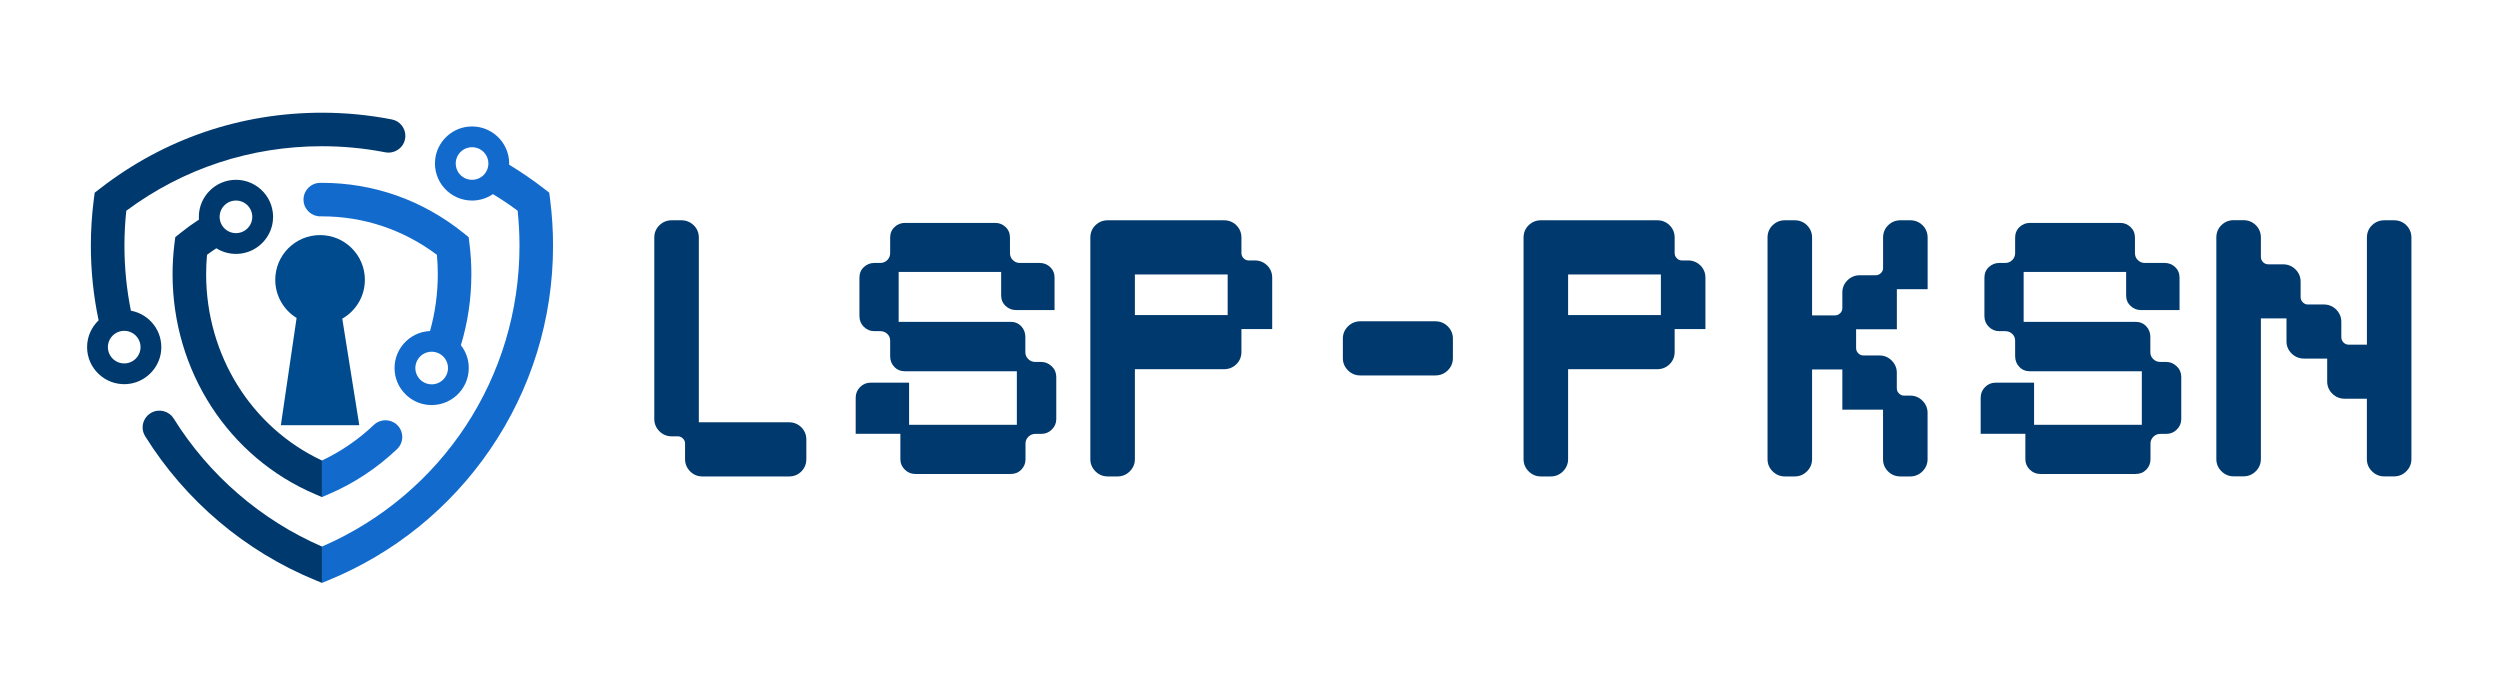
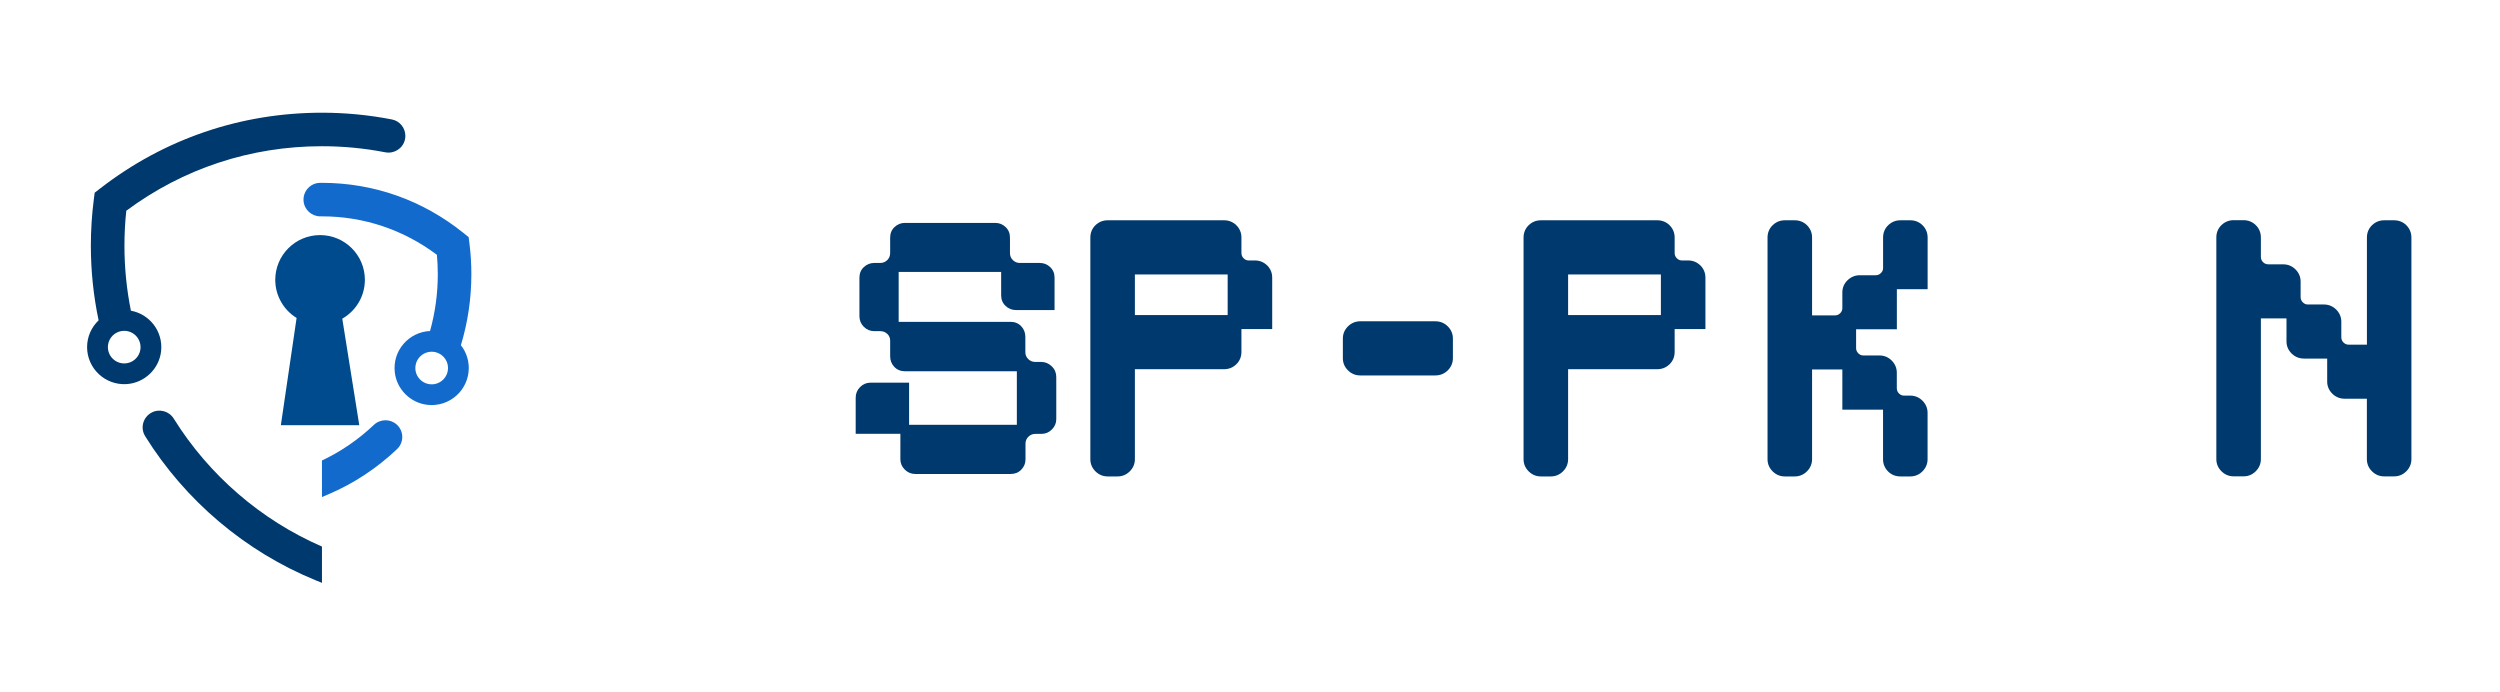
<svg xmlns="http://www.w3.org/2000/svg" width="488" height="135" viewBox="0 0 488 135" fill="none">
-   <path d="M107.386 38.952L107.214 37.612L106.144 36.785C103.992 35.114 101.725 33.566 99.388 32.15C99.388 32.072 99.391 31.993 99.391 31.915C99.391 27.657 95.685 24.244 91.32 24.73C87.998 25.098 85.32 27.772 84.948 31.088C84.462 35.443 87.877 39.148 92.149 39.148C93.66 39.148 95.062 38.68 96.226 37.89C97.877 38.895 99.491 39.981 101.045 41.133C101.28 43.385 101.404 45.678 101.404 47.968C101.404 73.608 86.318 96.511 62.849 106.692H62.846V113.78L64.091 113.27C76.911 108.023 87.829 99.191 95.673 87.733C103.708 75.992 107.955 62.244 107.955 47.971C107.955 44.948 107.764 41.912 107.383 38.955L107.386 38.952ZM91.608 35.053C90.287 34.839 89.222 33.777 89.005 32.458C88.642 30.282 90.51 28.421 92.69 28.78C94.008 28.997 95.072 30.059 95.289 31.378C95.649 33.553 93.784 35.415 91.608 35.053Z" fill="#126BCC" />
  <path d="M33.91 81.707C32.985 80.226 31.065 79.716 29.533 80.567C28.453 81.164 27.84 82.287 27.84 83.433C27.84 84.016 28 84.604 28.329 85.138C36.162 97.724 47.863 107.643 61.604 113.268L62.847 113.777V106.689C50.925 101.508 40.78 92.736 33.91 81.707Z" fill="#00396D" />
-   <path d="M40.239 53.521C40.239 52.256 40.296 50.989 40.411 49.737C41.004 49.293 41.608 48.871 42.228 48.463C43.561 49.299 45.187 49.712 46.913 49.513C50.226 49.13 52.892 46.46 53.261 43.146C53.742 38.798 50.326 35.099 46.061 35.099C42.068 35.099 38.815 38.343 38.815 42.329C38.815 42.51 38.824 42.688 38.836 42.866C37.6 43.671 36.4 44.534 35.248 45.461L34.212 46.294L34.048 47.609C33.809 49.55 33.685 51.541 33.685 53.524C33.685 72.431 44.628 89.293 61.565 96.484L62.846 97.03V89.894C49.066 83.439 40.239 69.317 40.239 53.524V53.521ZM42.917 41.785C43.135 40.47 44.199 39.408 45.52 39.19C47.696 38.831 49.561 40.693 49.202 42.866C48.984 44.184 47.92 45.247 46.599 45.464C44.419 45.826 42.554 43.961 42.917 41.785Z" fill="#00396D" />
  <path d="M76.494 23.316C72.021 22.444 67.441 22 62.85 22C47.007 22 32.035 27.112 19.551 36.789L18.481 37.616L18.309 38.956C17.928 41.913 17.735 44.945 17.735 47.972C17.735 52.878 18.245 57.77 19.249 62.531C17.864 63.85 17 65.706 17 67.761C17 71.901 20.506 75.241 24.714 74.976C28.202 74.758 31.089 72 31.449 68.53C31.854 64.653 29.167 61.306 25.552 60.648C24.717 56.496 24.291 52.242 24.291 47.969C24.291 45.678 24.412 43.385 24.654 41.134C35.756 32.89 48.936 28.542 62.85 28.542C67.012 28.542 71.153 28.94 75.204 29.728C76.927 30.06 78.607 29.004 79.031 27.305C79.097 27.039 79.127 26.78 79.127 26.517C79.127 24.996 78.06 23.62 76.497 23.316H76.494ZM27.389 68.298C27.172 69.617 26.108 70.679 24.787 70.896C22.607 71.255 20.742 69.39 21.105 67.218C21.323 65.899 22.387 64.837 23.708 64.623C25.887 64.26 27.749 66.125 27.389 68.298Z" fill="#00396D" />
  <path d="M77.436 82.87C76.814 82.308 76.028 82.031 75.245 82.031C74.462 82.031 73.618 82.329 72.987 82.93C69.982 85.785 66.533 88.15 62.845 89.888V97.025L64.127 96.479C69.021 94.4 73.591 91.385 77.509 87.662C78.89 86.349 78.857 84.137 77.436 82.864V82.87Z" fill="#126BCC" />
  <path d="M92.01 53.52C92.01 51.535 91.889 49.546 91.647 47.606L91.481 46.291L90.447 45.458C82.494 39.07 72.948 35.69 62.843 35.69C62.725 35.69 62.608 35.693 62.484 35.693C60.573 35.708 59.089 37.356 59.258 39.254C59.409 40.956 60.845 42.247 62.556 42.235C62.653 42.232 62.75 42.232 62.843 42.232C70.999 42.232 78.725 44.824 85.284 49.736C85.396 50.989 85.457 52.256 85.457 53.52C85.457 57.304 84.946 61.025 83.942 64.616C79.798 64.794 76.546 68.463 77.072 72.742C77.474 76.025 80.131 78.65 83.422 79.022C87.79 79.513 91.505 76.101 91.505 71.837C91.505 70.159 90.931 68.617 89.967 67.386C91.321 62.914 92.01 58.255 92.01 53.517V53.52ZM87.406 72.38C87.189 73.699 86.125 74.761 84.804 74.978C82.624 75.337 80.759 73.472 81.122 71.3C81.34 69.981 82.404 68.919 83.722 68.702C85.901 68.343 87.766 70.207 87.406 72.38Z" fill="#126BCC" />
  <path d="M71.226 54.622C71.226 49.8 67.309 45.889 62.478 45.889C57.648 45.889 53.73 49.8 53.73 54.622C53.73 57.769 55.399 60.524 57.896 62.063L54.822 83.005H70.132L66.813 62.205C69.449 60.699 71.223 57.869 71.223 54.622H71.226Z" fill="#004B8E" />
-   <path d="M156.449 83.442C155.807 82.784 154.967 82.43 154.018 82.43H136.412V46.359C136.412 45.416 136.056 44.581 135.394 43.953C134.742 43.334 133.922 43 133.033 43H131.096C130.187 43 129.397 43.324 128.735 43.953C128.073 44.581 127.717 45.416 127.717 46.359V81.811C127.717 82.705 128.063 83.521 128.715 84.179C129.377 84.837 130.177 85.171 131.096 85.171H132.321C132.707 85.171 133.013 85.308 133.3 85.593C133.596 85.888 133.724 86.183 133.724 86.566V89.65C133.724 90.544 134.07 91.359 134.722 92.018C135.384 92.676 136.185 93 137.103 93H154.018C154.996 93 155.807 92.666 156.449 91.998C157.081 91.35 157.397 90.554 157.397 89.65V85.79C157.397 84.886 157.081 84.09 156.449 83.442Z" fill="#00396D" />
  <path d="M205.296 71.507C204.723 70.947 204.041 70.652 203.271 70.652H202.105C201.552 70.652 201.087 70.466 200.712 70.092C200.336 69.719 200.149 69.287 200.149 68.766V65.75C200.149 64.935 199.872 64.238 199.338 63.678C198.795 63.108 198.094 62.823 197.273 62.823H175.419V53.078H195.426V57.656C195.426 58.481 195.712 59.169 196.285 59.709C196.849 60.249 197.53 60.525 198.311 60.525H205.849V54.188C205.849 53.363 205.563 52.676 204.99 52.136C204.427 51.595 203.745 51.33 202.974 51.33H199.101C198.538 51.33 198.084 51.143 197.708 50.77C197.323 50.397 197.145 49.935 197.145 49.385V46.369C197.145 45.544 196.859 44.856 196.285 44.316C195.722 43.776 195.041 43.511 194.27 43.511H176.634C175.863 43.511 175.181 43.786 174.618 44.316C174.045 44.856 173.759 45.554 173.759 46.369V49.385C173.759 49.935 173.571 50.397 173.195 50.77C172.82 51.143 172.356 51.33 171.802 51.33H170.637C169.866 51.33 169.184 51.605 168.621 52.136C168.048 52.676 167.761 53.373 167.761 54.188V61.703C167.761 62.519 168.048 63.226 168.611 63.786C169.174 64.346 169.856 64.64 170.637 64.64H171.802C172.366 64.64 172.82 64.817 173.205 65.181C173.581 65.534 173.759 65.976 173.759 66.526V69.542C173.759 70.358 174.035 71.055 174.569 71.615C175.112 72.185 175.814 72.469 176.634 72.469H198.489V82.921H177.454V74.699H169.915C169.135 74.699 168.453 74.984 167.89 75.554C167.327 76.114 167.03 76.821 167.03 77.636V84.68H175.754V89.65C175.754 90.426 176.041 91.104 176.614 91.664C177.177 92.224 177.859 92.519 178.639 92.519H197.303C198.133 92.519 198.825 92.234 199.368 91.664C199.911 91.104 200.178 90.426 200.178 89.66V86.576C200.178 86.065 200.366 85.632 200.741 85.249C201.127 84.876 201.581 84.689 202.135 84.689H203.3C204.081 84.689 204.763 84.405 205.326 83.835C205.889 83.275 206.185 82.597 206.185 81.821V73.599C206.185 72.784 205.899 72.086 205.326 71.517L205.296 71.507Z" fill="#00396D" />
  <path d="M247.317 51.782C246.655 51.153 245.864 50.839 244.955 50.839H243.73C243.345 50.839 243.039 50.701 242.752 50.416C242.466 50.132 242.327 49.798 242.327 49.375V46.359C242.327 45.416 241.972 44.581 241.31 43.943C240.648 43.314 239.857 43 238.948 43H216.214C215.305 43 214.515 43.314 213.853 43.943C213.191 44.572 212.835 45.407 212.835 46.359V89.641C212.835 90.554 213.171 91.35 213.833 92.008C214.495 92.666 215.295 93 216.214 93H218.15C219.069 93 219.87 92.666 220.532 92.008C221.184 91.359 221.53 90.544 221.53 89.641V72.067H238.948C239.857 72.067 240.648 71.752 241.31 71.124C241.972 70.495 242.327 69.66 242.327 68.707V64.228H248.334V54.189C248.334 53.246 247.979 52.411 247.317 51.772V51.782ZM239.64 53.57V61.497H221.53V53.57H239.64Z" fill="#00396D" />
  <path d="M282.609 63.708C281.947 63.049 281.127 62.715 280.168 62.715H265.506C264.607 62.715 263.777 63.059 263.125 63.708C262.463 64.366 262.127 65.161 262.127 66.075V69.925C262.127 70.839 262.463 71.635 263.125 72.293C263.787 72.951 264.587 73.285 265.506 73.285H280.168C281.127 73.285 281.947 72.951 282.609 72.293C283.261 71.645 283.606 70.829 283.606 69.925V66.075C283.606 65.171 283.271 64.376 282.609 63.708Z" fill="#00396D" />
  <path d="M331.881 51.782C331.219 51.153 330.429 50.839 329.52 50.839H328.295C327.909 50.839 327.603 50.701 327.317 50.416C327.03 50.132 326.892 49.798 326.892 49.375V46.359C326.892 45.416 326.536 44.581 325.874 43.943C325.212 43.314 324.422 43 323.513 43H300.778C299.869 43 299.079 43.314 298.417 43.943C297.755 44.572 297.399 45.407 297.399 46.359V89.641C297.399 90.554 297.735 91.35 298.397 92.008C299.059 92.666 299.86 93 300.778 93H302.715C303.634 93 304.434 92.666 305.096 92.008C305.748 91.359 306.094 90.544 306.094 89.641V72.067H323.513C324.422 72.067 325.212 71.752 325.874 71.124C326.536 70.495 326.892 69.66 326.892 68.707V64.228H332.899V54.189C332.899 53.246 332.543 52.411 331.881 51.772V51.782ZM324.204 53.57V61.497H306.094V53.57H324.204Z" fill="#00396D" />
  <path d="M370.266 64.297V56.458H376.273V46.359C376.273 45.416 375.917 44.581 375.255 43.943C374.593 43.314 373.803 43 372.894 43H370.957C370.048 43 369.258 43.314 368.596 43.943C367.934 44.572 367.578 45.407 367.578 46.359V52.332C367.578 52.715 367.44 53.02 367.154 53.304C366.867 53.589 366.531 53.727 366.106 53.727H363.004C362.105 53.727 361.285 54.071 360.623 54.719C359.961 55.377 359.625 56.173 359.625 57.086V60.171C359.625 60.554 359.487 60.858 359.2 61.143C358.913 61.428 358.578 61.566 358.153 61.566H353.717V46.359C353.717 45.416 353.361 44.581 352.699 43.943C352.037 43.314 351.246 43 350.338 43H348.401C347.492 43 346.702 43.314 346.04 43.943C345.378 44.572 345.022 45.407 345.022 46.359V89.641C345.022 90.554 345.358 91.35 346.02 92.008C346.682 92.666 347.482 93 348.401 93H350.338C351.256 93 352.057 92.666 352.719 92.008C353.371 91.359 353.717 90.544 353.717 89.641V72.126H359.625V79.965H367.569V89.641C367.569 90.544 367.885 91.33 368.517 91.988C369.149 92.646 369.989 93 370.948 93H372.884C373.803 93 374.603 92.666 375.265 92.008C375.917 91.359 376.263 90.544 376.263 89.641V80.584C376.263 79.68 375.927 78.884 375.265 78.216C374.603 77.558 373.803 77.224 372.884 77.224H371.659C371.274 77.224 370.967 77.086 370.681 76.802C370.394 76.517 370.256 76.183 370.256 75.76V72.745C370.256 71.841 369.92 71.045 369.258 70.377C368.596 69.719 367.796 69.385 366.877 69.385H363.715C363.33 69.385 363.024 69.248 362.737 68.963C362.451 68.678 362.312 68.344 362.312 67.921V64.277H370.256L370.266 64.297Z" fill="#00396D" />
-   <path d="M424.893 71.507C424.32 70.947 423.638 70.652 422.867 70.652H421.702C421.148 70.652 420.684 70.466 420.308 70.092C419.933 69.719 419.745 69.287 419.745 68.766V65.75C419.745 64.935 419.469 64.238 418.935 63.678C418.392 63.108 417.69 62.823 416.87 62.823H395.015V53.078H415.023V57.656C415.023 58.481 415.309 59.169 415.882 59.709C416.445 60.249 417.127 60.525 417.908 60.525H425.446V54.188C425.446 53.363 425.16 52.676 424.587 52.136C424.023 51.595 423.342 51.33 422.571 51.33H418.698C418.135 51.33 417.68 51.143 417.305 50.77C416.92 50.397 416.742 49.935 416.742 49.385V46.369C416.742 45.544 416.455 44.856 415.882 44.316C415.319 43.776 414.637 43.511 413.867 43.511H396.23C395.46 43.511 394.778 43.786 394.215 44.316C393.642 44.856 393.355 45.554 393.355 46.369V49.385C393.355 49.935 393.168 50.397 392.792 50.77C392.417 51.143 391.952 51.33 391.399 51.33H390.233C389.463 51.33 388.781 51.605 388.218 52.136C387.645 52.676 387.358 53.373 387.358 54.188V61.703C387.358 62.519 387.645 63.226 388.208 63.786C388.771 64.346 389.453 64.64 390.233 64.64H391.399C391.962 64.64 392.417 64.817 392.802 65.181C393.178 65.534 393.355 65.976 393.355 66.526V69.542C393.355 70.358 393.632 71.055 394.166 71.615C394.709 72.185 395.41 72.469 396.23 72.469H418.085V82.921H397.051V74.699H389.512C388.731 74.699 388.05 74.984 387.487 75.554C386.923 76.114 386.627 76.821 386.627 77.636V84.68H395.351V89.65C395.351 90.426 395.638 91.104 396.211 91.664C396.774 92.224 397.456 92.519 398.236 92.519H416.9C417.73 92.519 418.421 92.234 418.965 91.664C419.508 91.104 419.775 90.426 419.775 89.66V86.576C419.775 86.065 419.963 85.632 420.338 85.249C420.723 84.876 421.178 84.689 421.731 84.689H422.897C423.678 84.689 424.359 84.405 424.923 83.835C425.486 83.275 425.782 82.597 425.782 81.821V73.599C425.782 72.784 425.496 72.086 424.923 71.517L424.893 71.507Z" fill="#00396D" />
  <path d="M469.7 43.943C469.038 43.315 468.247 43 467.338 43H465.402C464.493 43 463.703 43.315 463.041 43.943C462.379 44.572 462.023 45.407 462.023 46.36V67.273H458.427C458.041 67.273 457.735 67.136 457.448 66.851C457.162 66.566 457.024 66.232 457.024 65.809V62.794C457.024 61.89 456.688 61.094 456.026 60.426C455.364 59.768 454.544 59.434 453.585 59.434H450.483C450.098 59.434 449.791 59.297 449.505 59.012C449.218 58.727 449.08 58.393 449.08 57.971V54.955C449.08 54.051 448.744 53.255 448.082 52.587C447.42 51.929 446.6 51.595 445.642 51.595H442.796C442.371 51.595 442.035 51.458 441.749 51.173C441.462 50.888 441.324 50.554 441.324 50.132V46.34C441.324 45.397 440.968 44.562 440.306 43.923C439.644 43.295 438.854 42.98 437.945 42.98H436.008C435.099 42.98 434.309 43.295 433.647 43.923C432.985 44.552 432.629 45.387 432.629 46.34V89.621C432.629 90.534 432.965 91.33 433.627 91.988C434.289 92.647 435.09 92.981 436.008 92.981H437.945C438.864 92.981 439.664 92.647 440.326 91.988C440.978 91.34 441.324 90.525 441.324 89.621V62.155H446.323V66.635C446.323 67.548 446.659 68.344 447.321 69.002C447.983 69.66 448.803 69.994 449.762 69.994H454.267V74.474C454.267 75.387 454.603 76.183 455.265 76.841C455.927 77.499 456.747 77.833 457.705 77.833H462.013V89.631C462.013 90.544 462.349 91.34 463.011 91.998C463.673 92.656 464.473 92.99 465.392 92.99H467.329C468.247 92.99 469.048 92.656 469.71 91.998C470.362 91.35 470.708 90.534 470.708 89.631V46.36C470.708 45.417 470.352 44.582 469.69 43.943H469.7Z" fill="#00396D" />
</svg>